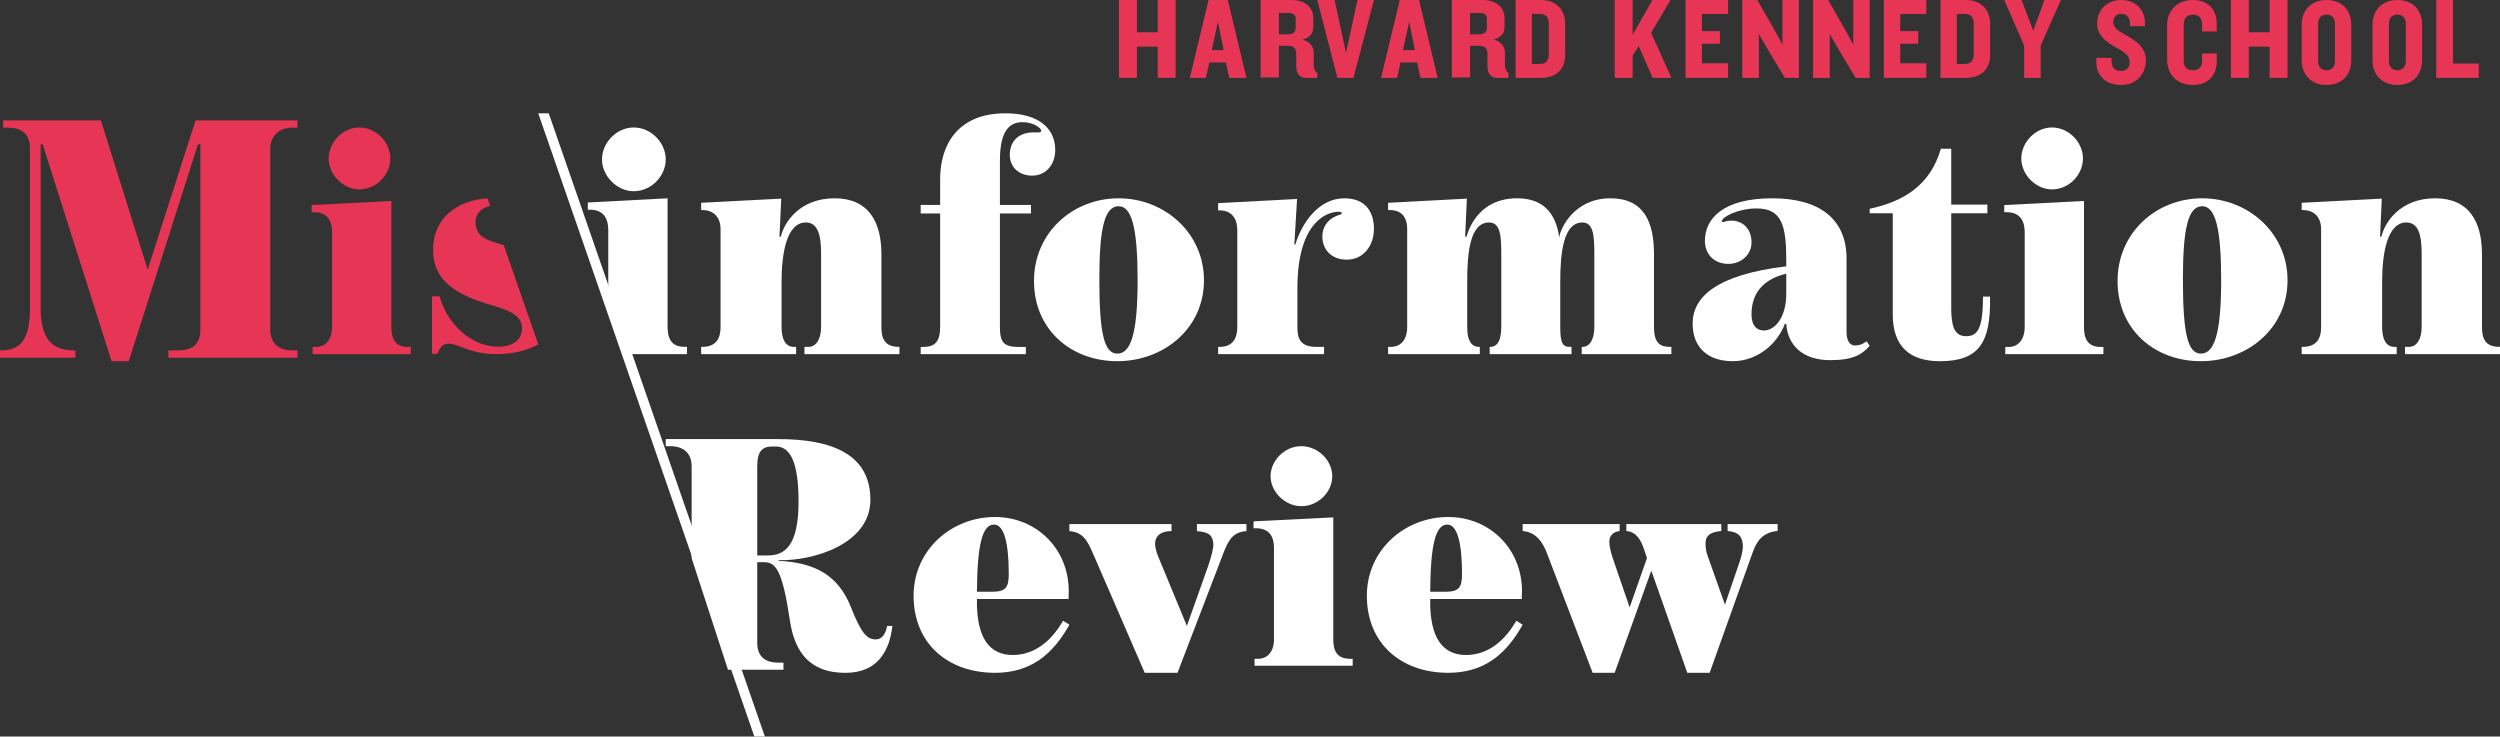
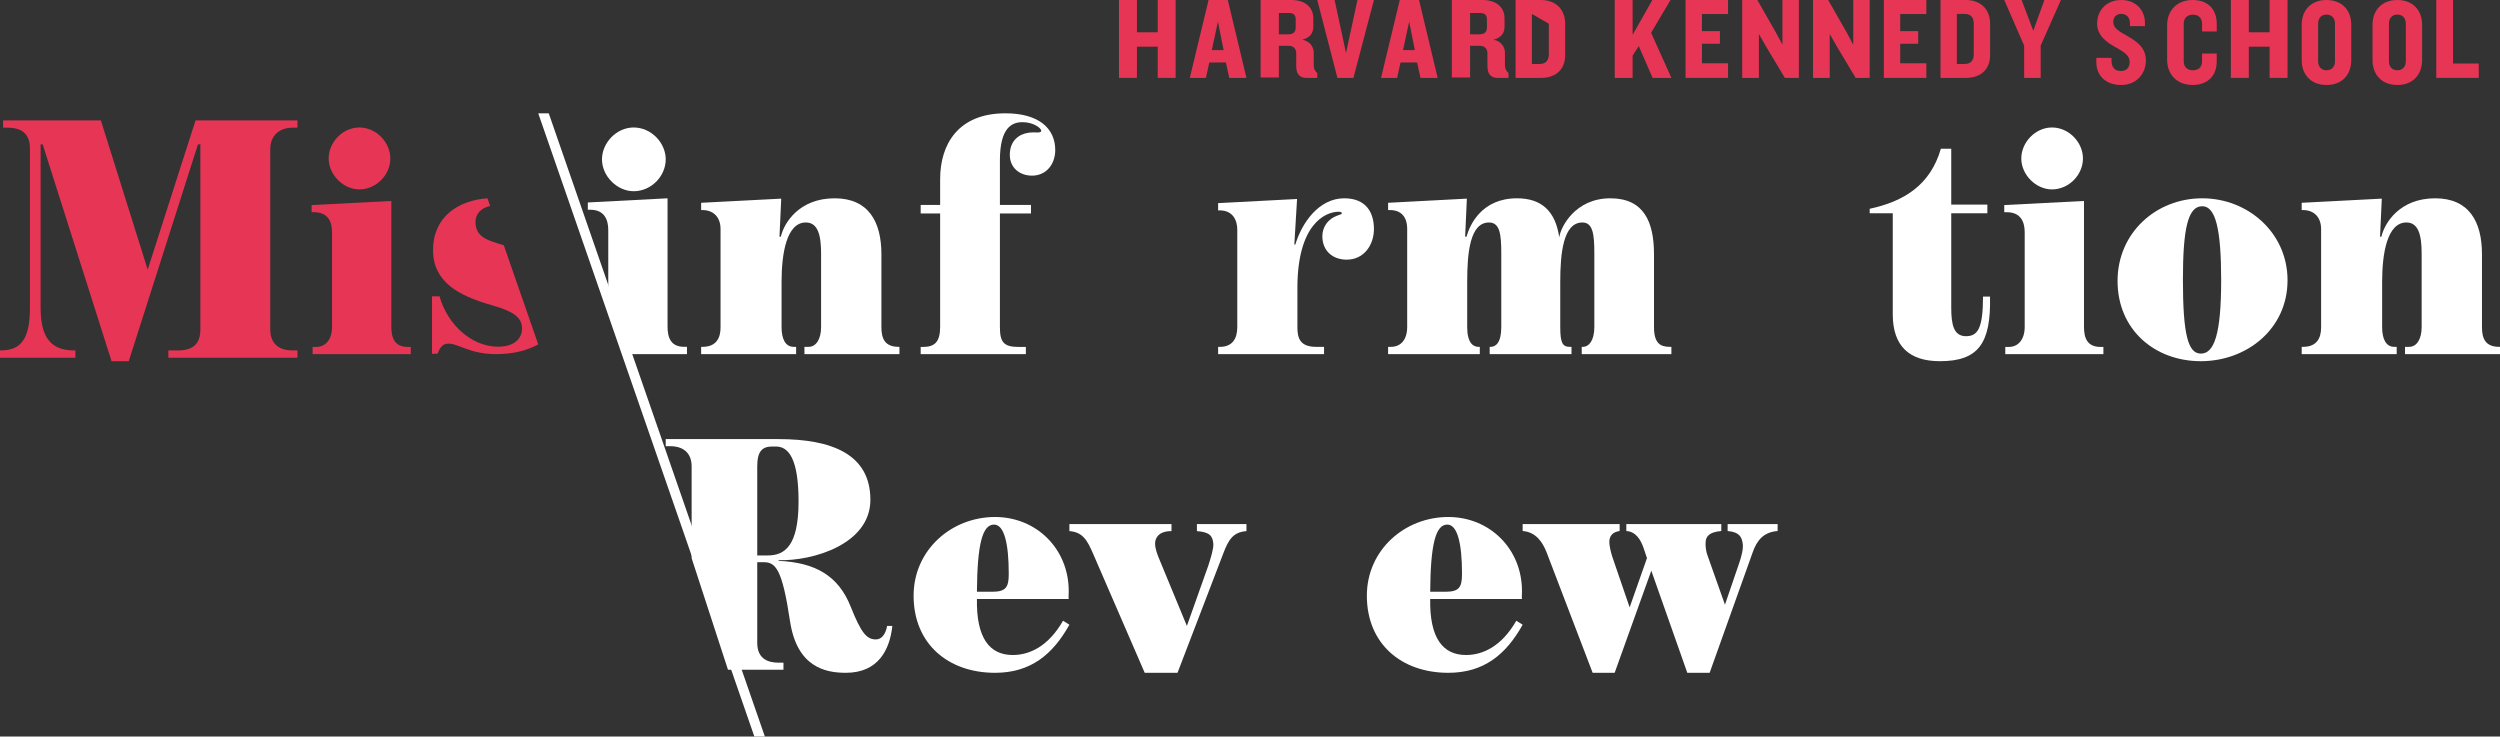
<svg xmlns="http://www.w3.org/2000/svg" width="353px" height="104px" viewBox="0 0 353 104" version="1.1">
  <rect x="0" y="0" width="353" height="104" fill="#333333" stroke="none" />
  <title>Group</title>
  <desc>Created with Sketch.</desc>
  <g id="Symbols" stroke="none" stroke-width="1" fill="none" fill-rule="evenodd">
    <g id="Header-Dark" transform="translate(-197, -74)">
      <g id="Group" transform="translate(197, 74)">
        <path d="M6.027,20.38 L5.736,20.38 L5.736,43.407 C5.736,47.081 6.757,49.48 10.451,49.48 L10.645,49.48 L10.645,50.511 L0,50.511 L0,49.48 L0.146,49.48 C3.159,49.48 4.23,47.572 4.23,43.407 L4.23,21.017 C4.23,19.155 3.354,18.028 1.07,18.028 L0.437,18.028 L0.437,17 L14.244,17 L20.854,38.067 L27.612,17 L42,17 L42,18.028 L41.32,18.028 C39.277,18.028 38.16,19.302 38.16,21.066 L38.16,46.494 C38.16,48.257 39.084,49.48 41.32,49.48 L42,49.48 L42,50.511 L23.771,50.511 L23.771,49.48 L25.133,49.48 C27.368,49.48 28.292,48.452 28.292,46.494 L28.292,20.38 L27.953,20.38 L18.181,51 L15.751,51 L6.027,20.38 Z" id="Fill-1" fill="#E73555" />
        <path d="M46.405,22.373 C46.405,20.113 48.378,18 50.736,18 C53.141,18 55.115,20.113 55.115,22.373 C55.115,24.677 53.141,26.744 50.736,26.744 C48.473,26.744 46.405,24.677 46.405,22.373 L46.405,22.373 Z M44.142,48.99 L44.626,48.99 C46.02,48.99 46.886,47.885 46.886,46.156 L46.886,32.799 C46.886,31.356 46.357,29.963 44.337,29.963 L44,29.963 L44,28.955 L55.257,28.377 L55.257,46.156 C55.257,47.694 55.692,48.99 57.616,48.99 L58,48.99 L58,50 L44.142,50 L44.142,48.99 Z" id="Fill-3" fill="#E73555" />
        <path d="M71.137,34.633 C68.868,33.933 67.138,33.53 67.138,31.308 C67.138,30.247 67.923,29.329 69.209,29.086 L68.831,28 C64.695,28.286 61.145,30.632 61.145,35.313 C61.145,39.795 64.722,41.75 69.411,43.085 C72.457,43.943 73.713,44.802 73.713,46.375 C73.713,47.711 72.746,48.951 70.329,48.951 C66.559,48.951 63.175,45.802 62.064,41.845 L61,41.845 L61,49.951 L61.773,49.951 C62.208,48.903 62.547,48.521 63.368,48.521 C64.771,48.521 66.318,50 70.039,50 C72.484,50 74.472,49.487 76,48.621 L71.137,34.633 Z" id="Fill-35" fill="#E73555" />
        <path d="M99,48.975 L99.194,48.975 C101.154,48.975 101.741,47.707 101.741,46.244 L101.741,32.341 C101.741,30.781 100.859,29.658 99.147,29.658 L99,29.658 L99,28.634 L110.308,28.048 L110.063,33.414 L110.258,33.414 C110.699,31.463 112.854,28 117.847,28 C122.644,28 124.455,31.318 124.455,35.902 L124.455,46.195 C124.455,47.756 124.894,48.975 126.903,48.975 L127,48.975 L127,50 L113.587,50 L113.587,48.975 L114.175,48.975 C115.252,48.975 115.938,47.855 115.938,46.195 L115.938,35.756 C115.938,33.122 115.446,31.414 113.784,31.414 C111.09,31.414 110.357,35.708 110.357,39.806 L110.357,46.195 C110.357,47.855 110.895,48.975 112.07,48.975 L112.412,48.975 L112.412,50 L99,50 L99,48.975 Z" id="Fill-5" fill="#FFFFFF" />
        <path d="M130,48.989 L130.338,48.989 C131.978,48.989 132.749,48.269 132.749,46.153 L132.749,30.138 L130,30.138 L130,28.936 L132.749,28.936 L132.749,25.281 C132.749,20.424 135.256,16 141.961,16 C146.733,16 149,18.164 149,21.194 C149,23.165 147.746,24.801 145.72,24.801 C143.985,24.801 142.586,23.695 142.586,21.867 C142.586,19.847 143.887,18.934 145.239,18.741 C146.155,18.597 147.022,18.885 147.022,18.452 C147.022,18.116 145.963,17.25 144.371,17.25 C142.876,17.25 141.188,18.02 141.188,22.637 L141.188,28.936 L145.576,28.936 L145.576,30.138 L141.188,30.138 L141.188,46.153 C141.188,48.269 141.67,48.989 143.84,48.989 L144.852,48.989 L144.852,50 L130,50 L130,48.989 Z" id="Fill-7" fill="#FFFFFF" />
-         <path d="M160.63,39.573 C160.63,32.231 159.816,29.119 157.952,29.119 C155.945,29.119 155.227,32.28 155.227,39.476 C155.227,47.207 155.945,49.929 157.762,49.929 C159.627,49.929 160.63,47.256 160.63,39.573 M146,39.67 C146,32.862 151.451,28 157.952,28 C164.406,28 170,32.862 170,39.573 C170,46.476 164.217,51 157.762,51 C151.26,51 146,46.574 146,39.67" id="Fill-9" fill="#FFFFFF" />
        <path d="M172,48.977 L172.243,48.977 C173.979,48.977 174.704,47.859 174.704,46.204 L174.704,32.431 C174.704,31.212 174.172,29.704 172.195,29.704 L172,29.704 L172,28.682 L183.145,28.097 L182.76,34.524 L182.904,34.524 C183.821,31.456 186.233,28 189.804,28 C192.843,28 194,29.948 194,32.334 C194,34.524 192.65,36.664 190.142,36.664 C188.212,36.664 186.717,35.449 186.717,33.355 C186.717,32.186 187.344,31.212 188.308,30.678 C188.935,30.336 189.466,30.287 189.466,30.143 C189.466,29.996 189.369,29.899 189.031,29.899 C187.006,29.899 183.193,31.798 183.193,40.655 L183.193,46.204 C183.193,47.712 183.532,48.977 185.848,48.977 L186.957,48.977 L186.957,50 L172,50 L172,48.977 Z" id="Fill-11" fill="#FFFFFF" />
        <path d="M196,48.975 L196.386,48.975 C197.78,48.975 198.695,48 198.695,46.145 L198.695,32.341 C198.695,30.243 197.443,29.658 196.288,29.658 L196,29.658 L196,28.634 L207.12,28.048 L206.878,33.414 L207.071,33.414 C207.551,31.707 209.237,28 214.196,28 C217.66,28 219.634,29.806 220.164,33.513 C220.356,32.097 222.377,28 227.384,28 C232.102,28 233.545,31.318 233.545,35.902 L233.545,46.195 C233.545,48.439 234.412,48.975 235.761,48.975 L236,48.975 L236,50 L223.34,50 L223.34,48.975 L223.533,48.975 C224.303,48.975 225.12,48.147 225.12,46.195 L225.12,35.756 C225.12,33.122 224.929,31.414 223.438,31.414 C220.741,31.414 220.308,35.708 220.308,39.806 L220.308,46.195 C220.308,48.439 220.645,48.975 221.656,48.975 L221.897,48.975 L221.897,50 L210.344,50 L210.344,48.975 L210.489,48.975 C211.163,48.975 211.981,48.439 211.981,46.195 L211.981,35.756 C211.981,33.122 211.789,31.414 210.249,31.414 C207.551,31.414 207.168,35.708 207.168,39.806 L207.168,46.195 C207.168,48.439 208.034,48.975 208.756,48.975 L208.948,48.975 L208.948,50 L196,50 L196,48.975 Z" id="Fill-13" fill="#FFFFFF" />
-         <path d="M252.221,41.446 L252.221,38.639 C248.567,39.527 247.27,41.791 247.317,44.5 C247.364,46.223 248.279,46.667 249.049,46.667 C250.587,46.667 252.221,44.895 252.221,41.446 M239,45.681 C239,41.939 242.366,38.787 252.221,37.605 L252.221,36.67 C252.221,31.793 251.549,29.431 248.038,29.431 C245.395,29.431 243.134,30.661 243.134,31.202 C243.134,31.597 243.471,31.152 244.481,31.152 C246.019,31.152 247.317,32.237 247.317,34.256 C247.317,35.88 245.923,37.26 244.048,37.26 C241.932,37.26 240.73,35.782 240.73,34.01 C240.73,30.957 243.182,28 250.25,28 C256.836,28 260.732,30.857 260.732,36.521 L260.732,46.912 C260.732,48.193 261.259,48.784 261.933,48.784 C262.558,48.784 263.04,48.588 263.569,48.193 L264,48.833 C262.943,50.016 261.742,50.854 258.424,50.854 C254.529,50.854 252.413,48.735 252.221,45.731 L252.028,45.731 C250.827,48.833 247.895,51 244.672,51 C241.211,51 239,49.128 239,45.681" id="Fill-15" fill="#FFFFFF" />
        <path d="M267.258,44.382 L267.258,30.117 L264,30.117 L264,29.48 C268.768,28.452 272.543,26.197 274.053,21 L275.516,21 L275.516,28.892 L280.615,28.892 L280.615,30.117 L275.516,30.117 L275.516,43.45 C275.516,45.803 275.847,47.47 277.595,47.47 C279.199,47.47 280.002,46.489 280.002,41.882 L280.992,41.882 C281.135,48.5 279.342,51 273.913,51 C269.617,51 267.258,48.893 267.258,44.382" id="Fill-17" fill="#FFFFFF" />
        <path d="M285.407,22.373 C285.407,20.113 287.379,18 289.735,18 C292.141,18 294.113,20.113 294.113,22.373 C294.113,24.678 292.141,26.744 289.735,26.744 C287.475,26.744 285.407,24.678 285.407,22.373 L285.407,22.373 Z M283.146,48.99 L283.626,48.99 C285.022,48.99 285.888,47.886 285.888,46.156 L285.888,32.799 C285.888,31.357 285.358,29.963 283.337,29.963 L283,29.963 L283,28.955 L294.259,28.377 L294.259,46.156 C294.259,47.694 294.689,48.99 296.615,48.99 L297,48.99 L297,50 L283.146,50 L283.146,48.99 Z" id="Fill-19" fill="#FFFFFF" />
        <path d="M313.629,39.573 C313.629,32.231 312.817,29.119 310.952,29.119 C308.942,29.119 308.227,32.28 308.227,39.476 C308.227,47.207 308.942,49.929 310.761,49.929 C312.625,49.929 313.629,47.256 313.629,39.573 M299,39.67 C299,32.862 304.449,28 310.952,28 C317.407,28 323,32.862 323,39.573 C323,46.476 317.214,51 310.761,51 C304.259,51 299,46.574 299,39.67" id="Fill-21" fill="#FFFFFF" />
        <path d="M325,48.975 L325.194,48.975 C327.154,48.975 327.74,47.707 327.74,46.244 L327.74,32.341 C327.74,30.781 326.859,29.658 325.146,29.658 L325,29.658 L325,28.634 L336.308,28.048 L336.063,33.414 L336.258,33.414 C336.699,31.463 338.854,28 343.846,28 C348.644,28 350.455,31.318 350.455,35.902 L350.455,46.195 C350.455,47.756 350.894,48.975 352.902,48.975 L353,48.975 L353,50 L339.587,50 L339.587,48.975 L340.175,48.975 C341.251,48.975 341.937,47.855 341.937,46.195 L341.937,35.756 C341.937,33.122 341.446,31.414 339.784,31.414 C337.09,31.414 336.357,35.708 336.357,39.806 L336.357,46.195 C336.357,47.855 336.895,48.975 338.069,48.975 L338.412,48.975 L338.412,50 L325,50 L325,48.975 Z" id="Fill-23" fill="#FFFFFF" />
        <path d="M140.071,83.557 C142.012,83.557 142.436,82.953 142.436,81.046 C142.436,76.674 141.775,74.07 140.355,74.07 C138.699,74.07 137.99,76.907 137.942,83.557 L140.071,83.557 Z M129,84.115 C129,77.651 134.347,73 140.498,73 C146.316,73 150.905,77.465 150.905,83.465 C150.905,83.977 150.858,84.441 150.905,84.582 L137.942,84.582 C137.847,90.115 139.739,92.487 143.003,92.487 C145.369,92.487 148.02,91.277 150.101,87.65 L151,88.209 C148.635,92.44 145.512,95 140.498,95 C133.874,95 129,90.906 129,84.115 L129,84.115 Z" id="Fill-25" fill="#FFFFFF" />
        <path d="M154.356,78.21 C153.551,76.364 152.938,75.136 151,74.992 L151,74 L165.414,74 L165.414,74.992 C163.57,74.992 163.098,75.987 163.098,76.743 C163.098,77.453 163.382,78.257 163.854,79.345 L167.588,88.379 L170.613,79.865 C170.991,78.682 171.368,77.453 171.323,76.79 C171.228,75.655 170.801,75.136 169.005,74.992 L169.005,74 L176,74 L176,74.992 C174.156,75.136 173.495,76.129 172.74,78.115 L166.264,95 L161.634,95 L154.356,78.21 Z" id="Fill-27" fill="#FFFFFF" />
-         <path d="M179.405,67.237 C179.405,65.048 181.377,63 183.735,63 C186.141,63 188.114,65.048 188.114,67.237 C188.114,69.47 186.141,71.472 183.735,71.472 C181.473,71.472 179.405,69.47 179.405,67.237 L179.405,67.237 Z M177.143,93.022 L177.625,93.022 C179.019,93.022 179.885,91.952 179.885,90.277 L179.885,77.337 C179.885,75.94 179.357,74.59 177.337,74.59 L177,74.59 L177,73.613 L188.258,73.054 L188.258,90.277 C188.258,91.766 188.691,93.022 190.615,93.022 L191,93.022 L191,94 L177.143,94 L177.143,93.022 Z" id="Fill-29" fill="#FFFFFF" />
        <path d="M204.071,83.557 C206.01,83.557 206.436,82.953 206.436,81.046 C206.436,76.674 205.774,74.07 204.355,74.07 C202.698,74.07 201.99,76.907 201.943,83.557 L204.071,83.557 Z M193,84.115 C193,77.651 198.348,73 204.496,73 C210.315,73 214.905,77.465 214.905,83.465 C214.905,83.977 214.856,84.441 214.905,84.582 L201.943,84.582 C201.847,90.115 203.74,92.487 207.003,92.487 C209.368,92.487 212.019,91.277 214.101,87.65 L215,88.209 C212.633,92.44 209.512,95 204.496,95 C197.873,95 193,90.906 193,84.115 L193,84.115 Z" id="Fill-31" fill="#FFFFFF" />
        <path d="M218.389,78.014 C217.825,76.567 216.883,75.121 215,74.98 L215,74 L228.695,74 L228.695,74.98 C227.612,75.121 227.236,75.774 227.236,76.52 C227.236,77.126 227.471,78.014 227.658,78.62 L230.106,85.76 L232.553,78.806 L232.084,77.407 C231.659,76.193 231,75.073 229.637,74.98 L229.637,74 L243.047,74 L243.047,74.98 C241.306,75.121 240.883,75.774 240.835,76.52 C240.789,77.126 240.883,77.874 241.119,78.48 L243.564,85.386 L245.541,79.601 C245.918,78.526 246.201,77.407 246.058,76.66 C245.918,75.913 245.682,75.121 243.941,74.98 L243.941,74 L251,74 L251,74.98 C249.069,75.121 248.082,76.241 247.471,78.014 L241.401,95 L238.247,95 L233.165,80.58 L227.989,95 L224.883,95 L218.389,78.014 Z" id="Fill-33" fill="#FFFFFF" />
        <path d="M108.404,78.429 L106.922,78.429 L106.922,65.857 C106.922,63.667 107.662,63.048 109.051,63.048 L109.562,63.048 C111.368,63.048 112.756,64.81 112.756,70.81 C112.756,77.143 110.766,78.429 108.404,78.429 L108.404,78.429 Z M125.261,88.381 C125.075,89.429 124.565,90.286 123.685,90.286 C122.435,90.286 121.648,89.523 120.12,85.666 C118.36,81.239 115.071,79.429 109.931,79.191 L109.931,79.096 C114.747,79.237 122.899,76.858 122.899,70.572 C122.899,64.143 117.48,62 109.886,62 L94,62 L94,63 L94.602,63 C96.733,63 97.659,64.192 97.659,65.857 L97.659,78.819 L102.793,94.571 L110.626,94.571 L110.626,93.571 L109.931,93.571 C108.404,93.571 106.922,93 106.922,90.762 L106.922,79.381 L107.802,79.381 C109.515,79.381 110.441,80.287 111.552,87.714 C112.525,94.143 116.462,95 119.425,95 C124.01,95 125.631,91.762 126,88.381 L125.261,88.381 Z" id="Fill-37" fill="#FFFFFF" />
        <polygon id="Fill-39" fill="#FFFFFF" points="106.516 104 76 16 77.483 16 108 104" />
        <path d="M85.888,32.499 L85.888,42.688 L88.296,50 L97,50 L97,48.972 L96.616,48.972 C94.691,48.972 94.258,47.653 94.258,46.089 L94.258,28 L83,28.588 L83,29.614 L83.337,29.614 C85.356,29.614 85.888,31.032 85.888,32.499" id="Fill-43" fill="#FFFFFF" />
        <polygon id="Fill-45" fill="#E73555" points="163.469 11 163.469 6.59 160.531 6.59 160.531 11 158 11 158 0 160.531 0 160.531 4.559 163.469 4.559 163.469 0 166 0 166 11" />
        <path d="M171.975,3.055 L171.108,7.069 L172.773,7.069 L171.975,3.055 Z M173.571,11 L173.096,8.82 L170.752,8.82 L170.276,11 L168,11 L170.65,0 L173.368,0 L176,11 L173.571,11 Z" id="Fill-47" fill="#E73555" />
        <path d="M182.954,2.725 C182.954,2.184 182.703,1.839 182.036,1.839 L180.577,1.839 L180.577,4.843 L181.928,4.843 C182.594,4.843 182.954,4.532 182.954,3.875 L182.954,2.725 Z M184.469,11 C183.423,11 183.027,10.343 183.027,9.325 L183.027,7.536 C183.027,6.962 182.703,6.469 181.964,6.469 L180.577,6.469 L180.577,10.935 L178,10.935 L178,0 L182.324,0 C184.27,0 185.441,1.018 185.441,2.594 L185.441,3.776 C185.441,4.663 184.974,5.336 183.892,5.598 C184.974,5.828 185.496,6.65 185.496,7.404 L185.496,9.194 C185.496,9.703 185.675,10.048 186,10.311 L186,11 L184.469,11 Z" id="Fill-49" fill="#E73555" />
        <polygon id="Fill-51" fill="#E73555" points="191.106 11 188.844 11 186 0 188.445 0 190.058 7.482 191.672 0 194 0" />
        <path d="M198.975,3.055 L198.109,7.069 L199.773,7.069 L198.975,3.055 Z M200.571,11 L200.096,8.82 L197.752,8.82 L197.276,11 L195,11 L197.65,0 L200.368,0 L203,11 L200.571,11 Z" id="Fill-53" fill="#E73555" />
        <path d="M209.955,2.725 C209.955,2.184 209.702,1.839 209.036,1.839 L207.577,1.839 L207.577,4.843 L208.928,4.843 C209.594,4.843 209.955,4.532 209.955,3.875 L209.955,2.725 Z M211.469,11 C210.423,11 210.027,10.343 210.027,9.325 L210.027,7.536 C210.027,6.962 209.702,6.469 208.964,6.469 L207.577,6.469 L207.577,10.935 L205,10.935 L205,0 L209.324,0 C211.27,0 212.441,1.018 212.441,2.594 L212.441,3.776 C212.441,4.663 211.973,5.336 210.891,5.598 C211.973,5.828 212.496,6.65 212.496,7.404 L212.496,9.194 C212.496,9.703 212.675,10.048 213,10.311 L213,11 L211.469,11 Z" id="Fill-55" fill="#E73555" />
-         <path d="M218.694,3.352 C218.694,2.477 218.29,1.965 217.403,1.965 L216.306,1.965 L216.306,9.034 L217.403,9.034 C218.29,9.034 218.694,8.523 218.694,7.648 L218.694,3.352 Z M217.582,11 L214,11 L214,0 L217.582,0 C219.806,0 221,1.469 221,3.303 L221,7.828 C221,9.678 219.806,11 217.582,11 L217.582,11 Z" id="Fill-57" fill="#E73555" />
+         <path d="M218.694,3.352 L216.306,1.965 L216.306,9.034 L217.403,9.034 C218.29,9.034 218.694,8.523 218.694,7.648 L218.694,3.352 Z M217.582,11 L214,11 L214,0 L217.582,0 C219.806,0 221,1.469 221,3.303 L221,7.828 C221,9.678 219.806,11 217.582,11 L217.582,11 Z" id="Fill-57" fill="#E73555" />
        <polygon id="Fill-59" fill="#E73555" points="233.351 11 231.391 6.508 230.526 7.846 230.526 11 228 11 228 0 230.526 0 230.526 4.922 233.315 0 235.877 0 233.139 4.626 236 11" />
        <polygon id="Fill-61" fill="#E73555" points="238 11 238 0 244 0 244 1.982 240.313 1.982 240.313 4.394 242.852 4.394 242.852 6.178 240.313 6.178 240.313 8.936 244 8.936 244 11" />
        <polygon id="Fill-63" fill="#E73555" points="252.023 11 249.38 6.59 248.356 4.791 248.356 11 246 11 246 0 248.139 0 250.711 4.51 251.681 6.31 251.681 0 254 0 254 11" />
        <polygon id="Fill-65" fill="#E73555" points="262.023 11 259.38 6.59 258.356 4.791 258.356 11 256 11 256 0 258.139 0 260.711 4.51 261.681 6.31 261.681 0 264 0 264 11" />
        <polygon id="Fill-67" fill="#E73555" points="266 11 266 0 272 0 272 1.982 268.313 1.982 268.313 4.394 270.852 4.394 270.852 6.178 268.313 6.178 268.313 8.936 272 8.936 272 11" />
        <path d="M278.693,3.352 C278.693,2.477 278.289,1.965 277.403,1.965 L276.307,1.965 L276.307,9.034 L277.403,9.034 C278.289,9.034 278.693,8.523 278.693,7.648 L278.693,3.352 Z M277.581,11 L274,11 L274,0 L277.581,0 C279.806,0 281,1.469 281,3.303 L281,7.828 C281,9.678 279.806,11 277.581,11 L277.581,11 Z" id="Fill-69" fill="#E73555" />
        <polygon id="Fill-71" fill="#E73555" points="288.143 6.442 288.143 11 285.809 11 285.809 6.442 283 0 285.449 0 287.098 4.344 288.666 0 291 0" />
        <path d="M299.507,12 C297.36,12 296,10.712 296,8.755 L296,8.171 L298.147,8.171 L298.147,8.549 C298.147,9.51 298.606,10.025 299.459,10.025 C300.294,10.025 300.704,9.528 300.704,8.738 C300.704,7.915 300.081,7.416 298.819,6.729 C297.508,5.992 296.115,5.082 296.115,3.331 C296.115,1.58 297.312,0 299.541,0 C301.54,0 302.868,1.407 302.868,3.227 L302.868,3.692 L300.753,3.692 L300.753,3.331 C300.753,2.559 300.344,1.958 299.524,1.958 C298.836,1.958 298.393,2.404 298.393,3.09 C298.393,3.897 299.015,4.344 300.409,5.099 C301.934,5.974 303,6.867 303,8.532 C303,10.387 301.688,12 299.507,12" id="Fill-73" fill="#E73555" />
        <path d="M309.605,12 C307.325,12 306,10.44 306,8.468 L306,3.532 C306,1.56 307.325,0 309.605,0 C311.852,0 313,1.423 313,3.327 L313,4.441 L310.931,4.441 L310.931,3.378 C310.931,2.589 310.494,2.075 309.637,2.075 C308.78,2.075 308.344,2.606 308.344,3.343 L308.344,8.674 C308.344,9.394 308.78,9.926 309.637,9.926 C310.494,9.926 310.931,9.411 310.931,8.622 L310.931,7.561 L313,7.561 L313,8.674 C313,10.577 311.852,12 309.605,12" id="Fill-75" fill="#E73555" />
        <polygon id="Fill-77" fill="#E73555" points="320.469 11 320.469 6.59 317.531 6.59 317.531 11 315 11 315 0 317.531 0 317.531 4.559 320.469 4.559 320.469 0 323 0 323 11" />
        <path d="M329.699,3.348 C329.699,2.575 329.268,2.06 328.5,2.06 C327.749,2.06 327.318,2.575 327.318,3.348 L327.318,8.634 C327.318,9.407 327.749,9.923 328.5,9.923 C329.268,9.923 329.699,9.407 329.699,8.634 L329.699,3.348 Z M328.5,12 C326.31,12 325,10.54 325,8.498 L325,3.485 C325,1.459 326.31,0 328.5,0 C330.706,0 332,1.459 332,3.485 L332,8.498 C332,10.54 330.706,12 328.5,12 L328.5,12 Z" id="Fill-79" fill="#E73555" />
        <path d="M339.7,3.348 C339.7,2.575 339.268,2.06 338.5,2.06 C337.749,2.06 337.318,2.575 337.318,3.348 L337.318,8.634 C337.318,9.407 337.749,9.923 338.5,9.923 C339.268,9.923 339.7,9.407 339.7,8.634 L339.7,3.348 Z M338.5,12 C336.311,12 335,10.54 335,8.498 L335,3.485 C335,1.459 336.311,0 338.5,0 C340.707,0 342,1.459 342,3.485 L342,8.498 C342,10.54 340.707,12 338.5,12 L338.5,12 Z" id="Fill-81" fill="#E73555" />
        <polygon id="Fill-83" fill="#E73555" points="344 11 344 0 346.371 0 346.371 8.97 350 8.97 350 11" />
        <g id="Fill-42" transform="translate(85, 18)" fill="#FFFFFF">
          <path d="M4.475,9 C6.961,9 9,6.873 9,4.501 C9,2.175 6.961,0 4.475,0 C2.04,0 0,2.175 0,4.501 C0,6.873 2.138,9 4.475,9" id="Fill-41" />
        </g>
      </g>
    </g>
  </g>
</svg>